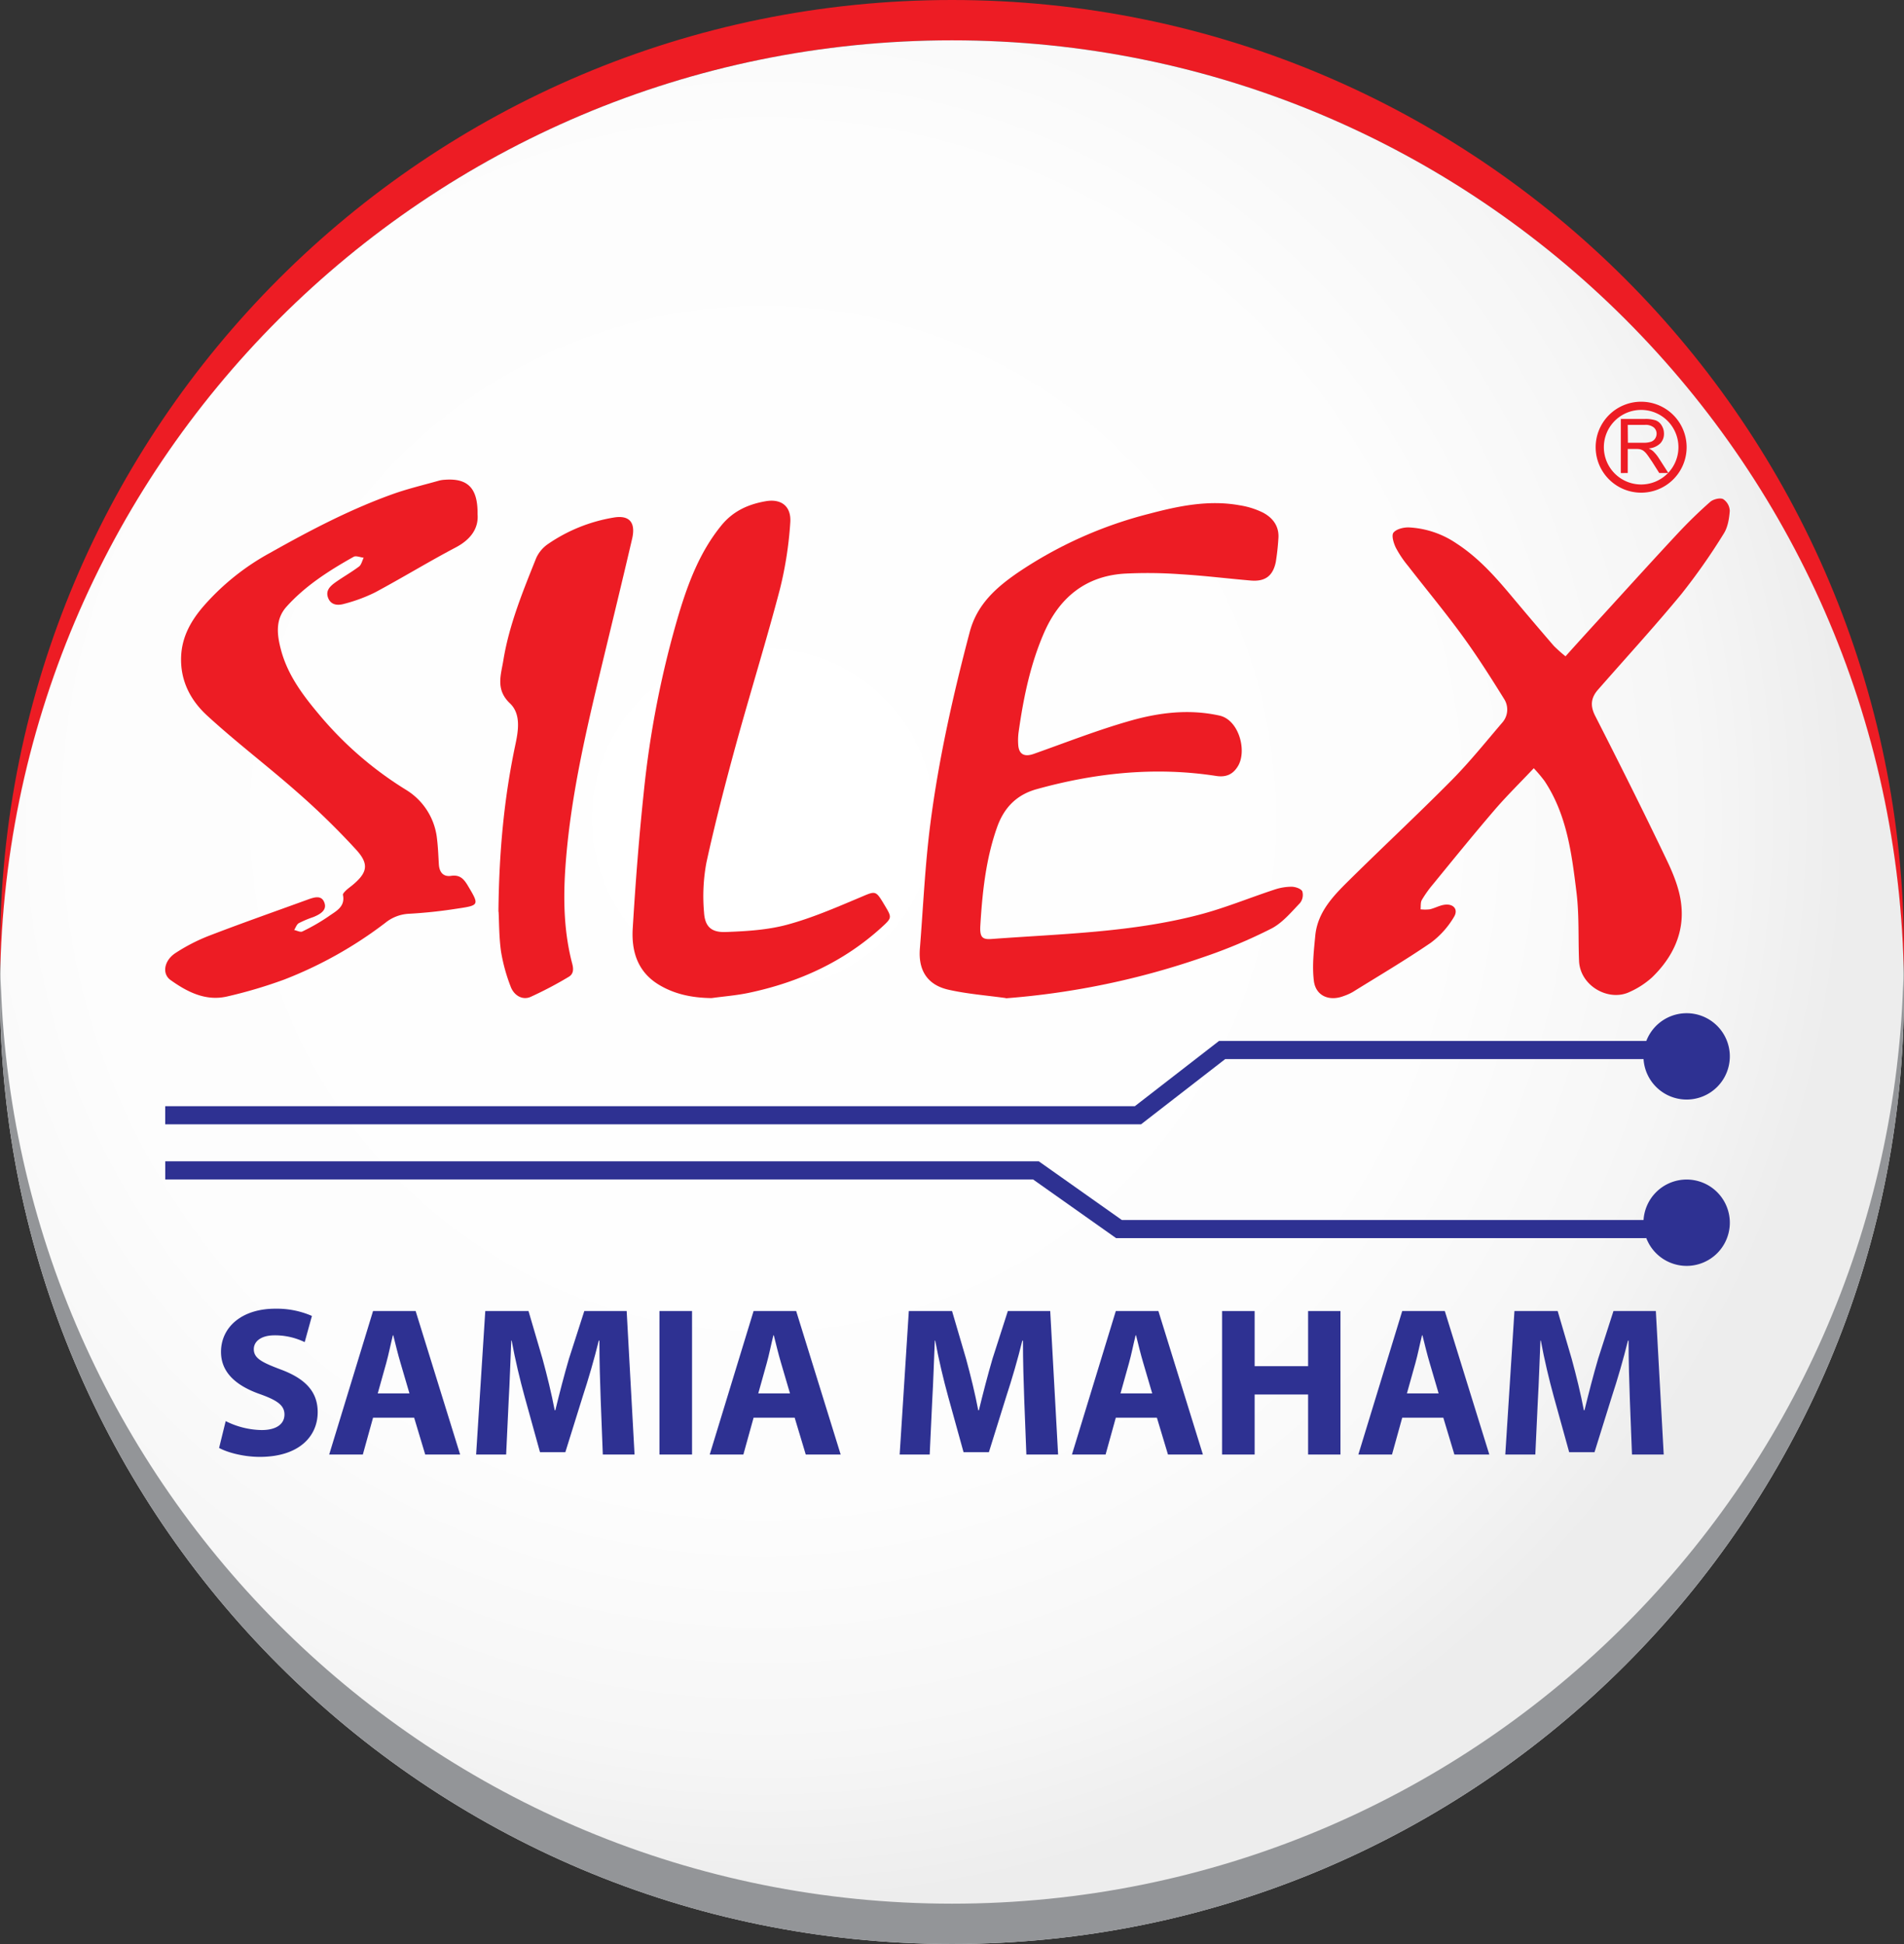
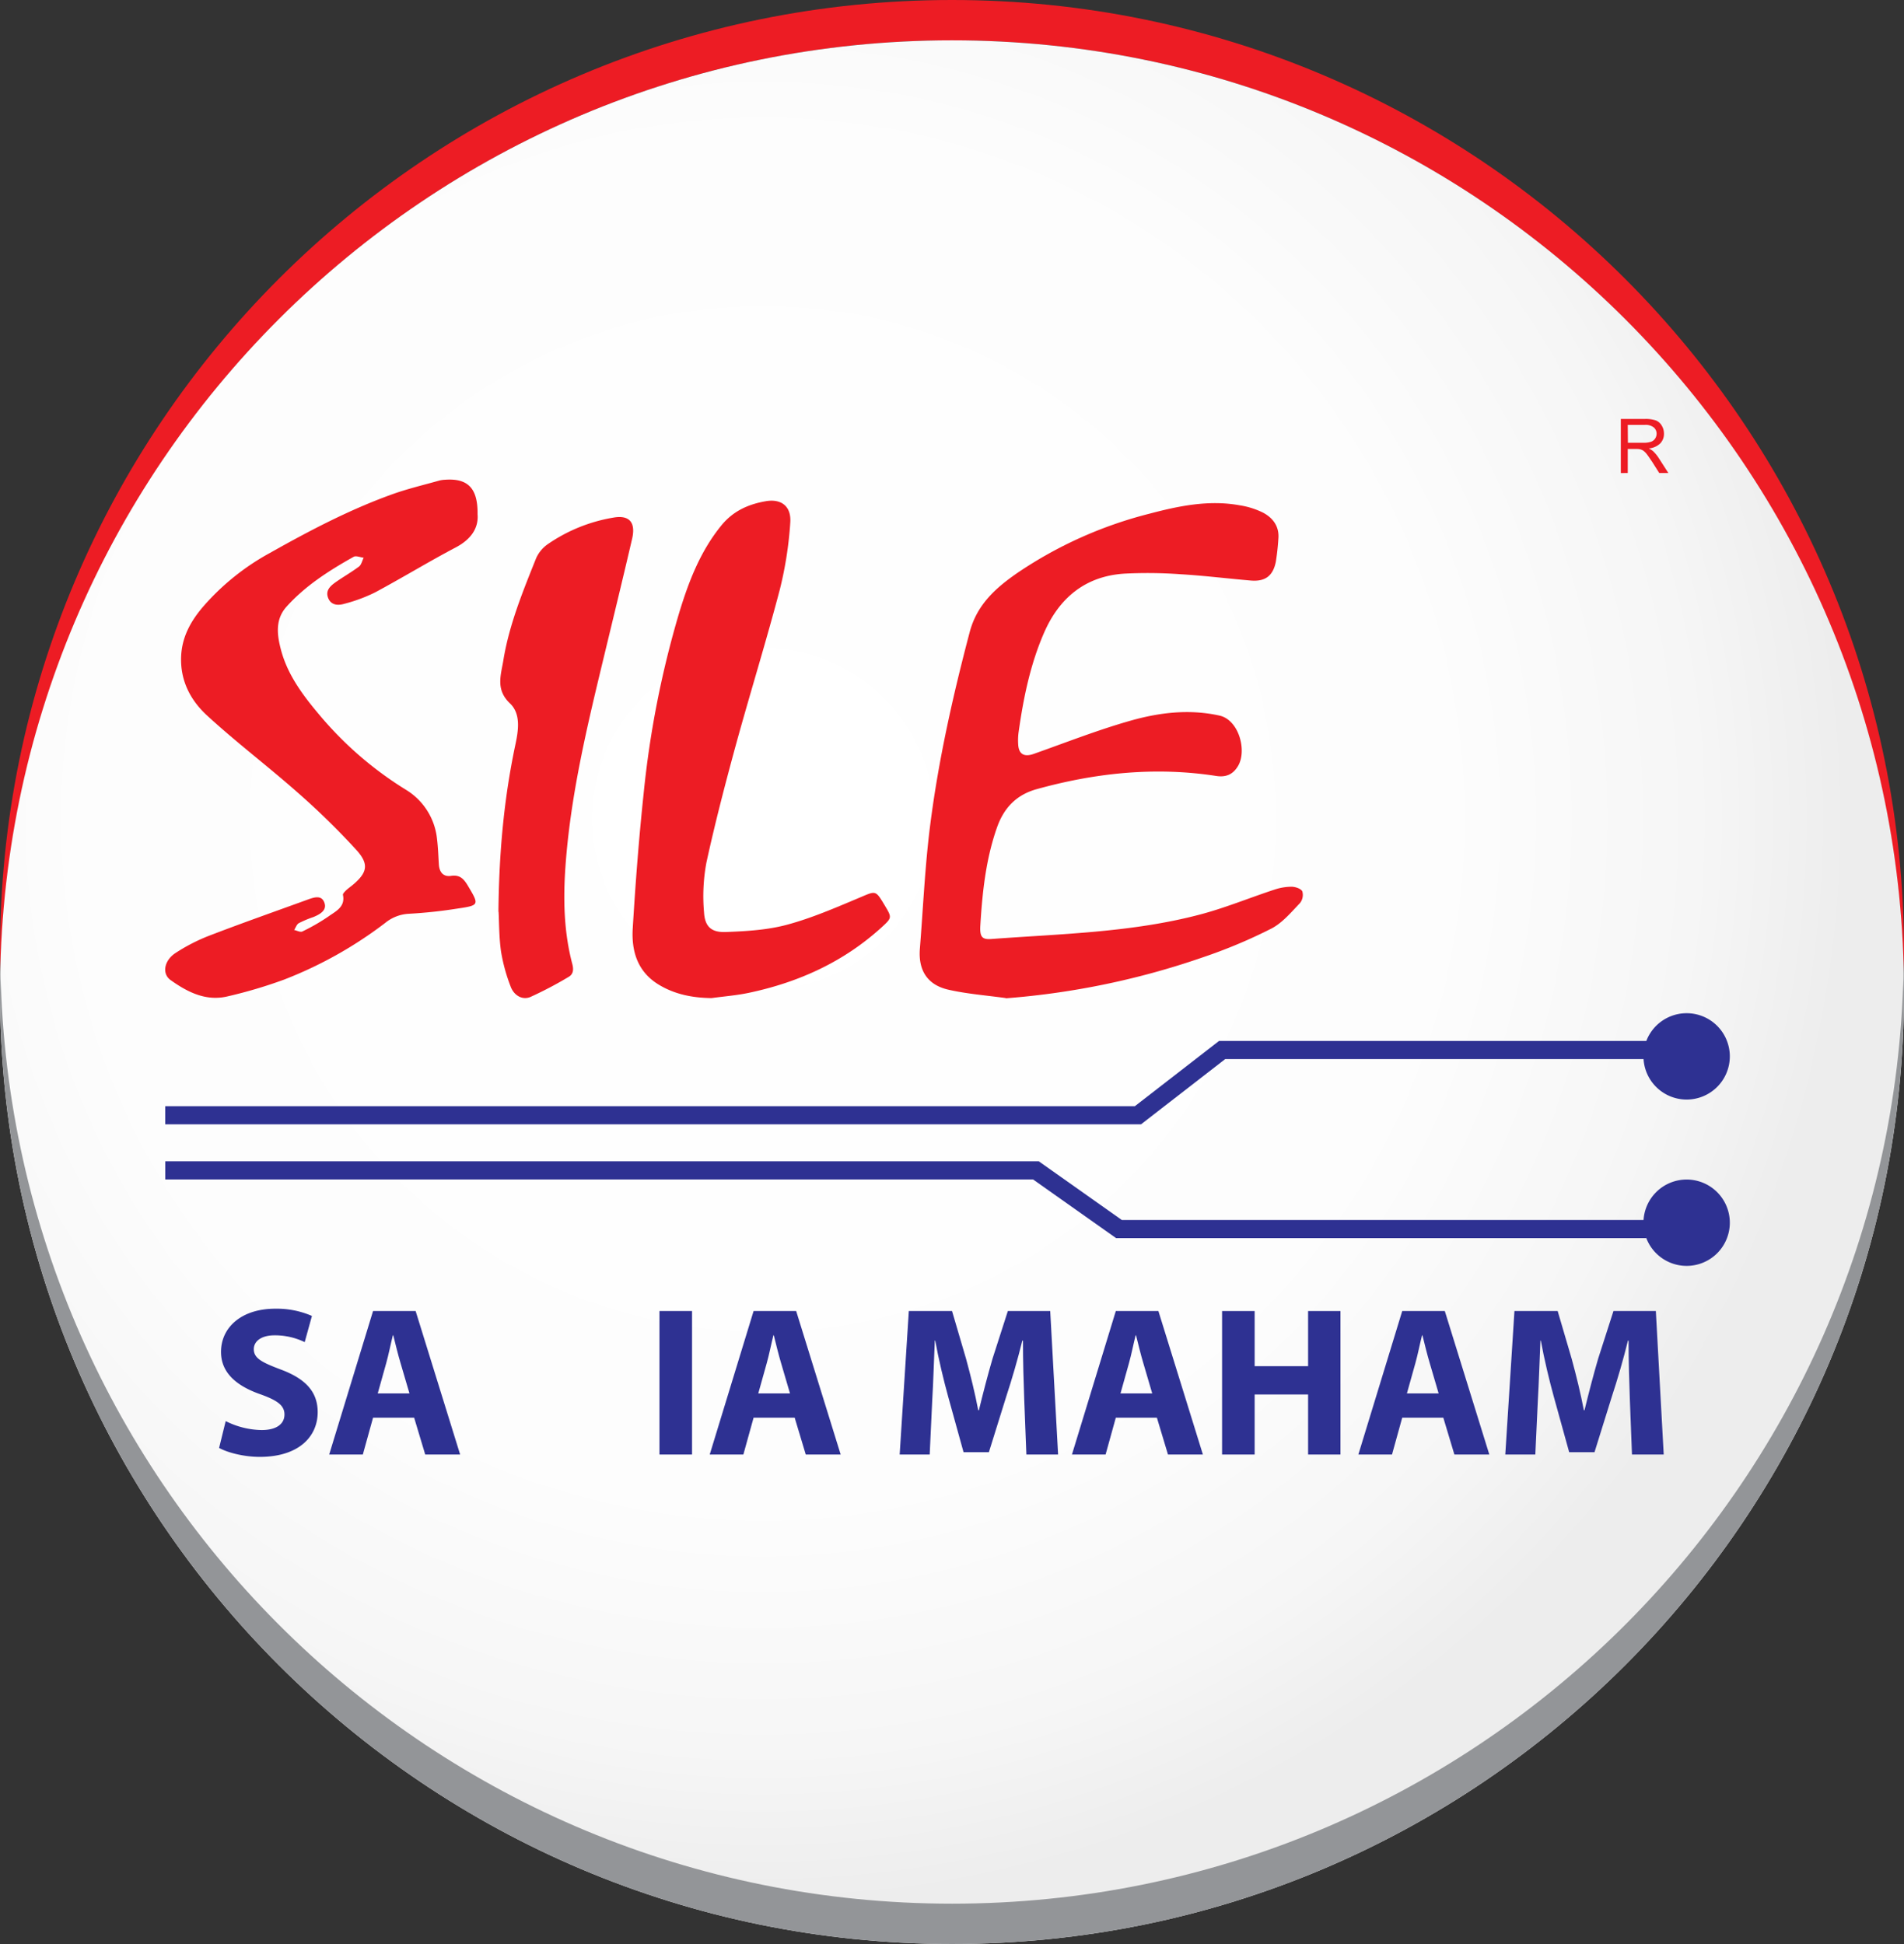
<svg xmlns="http://www.w3.org/2000/svg" viewBox="0 0 648.23 661.97">
  <rect x="0" y="0" width="648.23" height="661.97" fill="#333333" stroke="none" />
  <defs>
    <radialGradient id="a" cx="283.18" cy="-310.52" r="369.59" gradientTransform="translate(-23.41 589.36)" gradientUnits="userSpaceOnUse">
      <stop offset="0" stop-color="#fff" />
      <stop offset="0.63" stop-color="#fdfdfd" />
      <stop offset="0.86" stop-color="#f6f6f6" />
      <stop offset="1" stop-color="#ededed" />
    </radialGradient>
  </defs>
  <path d="M.17,330.98c0-2.29-.17-4.56-.17-6.86C0,145.12,145.11,0,324.12,0S648.23,145.16,648.23,324.16c0,2.3-.12,4.57-.17,6.86C644.39,155.16,500.82,13.73,324.12,13.73S3.84,155.16.17,330.98" fill="#ed1c24" />
  <path d="M324.12,661.97C145.12,661.97,0,516.85,0,337.85S145.11,13.73,324.12,13.73,648.23,158.84,648.23,337.85,503.12,661.97,324.12,661.97" fill="url(#a)" />
-   <path d="M522.25,261.53c-4.72,5-9.29,9.48-13.44,14.31-7.11,8.29-14,16.78-20.89,25.22a39.222,39.222,0,0,0-3.84,5.38c-.5.86-.32,2.12-.44,3.2a13.739,13.739,0,0,0,3.14,0c1.63-.37,3.16-1.24,4.79-1.52,3.19-.55,5.08,1.5,3.42,4.16a29.91,29.91,0,0,1-7.86,8.75c-8.64,5.91-17.67,11.24-26.58,16.77a17.791,17.791,0,0,1-3.16,1.4c-4.83,1.84-9.43-.06-10.07-5.17s0-10.4.49-15.57c.81-7.83,6-13.27,11.25-18.45,11.64-11.53,23.65-22.7,35.18-34.35,6.1-6.17,11.58-13,17.23-19.61a6.68,6.68,0,0,0,.64-8c-4.52-7.28-9.13-14.55-14.17-21.47-5.92-8.14-12.37-15.89-18.54-23.85a36.41,36.41,0,0,1-4.19-6.24c-.75-1.56-1.54-4.18-.79-5.12,1-1.24,3.47-1.83,5.28-1.77a31.56,31.56,0,0,1,16.22,5.49c7.23,4.7,12.91,11,18.4,17.55q7.26,8.68,14.67,17.28a50.194,50.194,0,0,0,4,3.57c4.49-5,8.84-9.79,13.22-14.58,8.29-9.09,16.54-18.2,24.92-27.19,3.51-3.76,7.2-7.37,11.06-10.77,1-.92,3.32-1.54,4.45-1a5,5,0,0,1,2.27,4c-.19,2.64-.67,5.61-2.06,7.78a211.341,211.341,0,0,1-14.42,20.57c-9.15,11.09-18.88,21.71-28.36,32.53-2.39,2.73-2.77,5.42-1,8.9,8.29,16.27,16.48,32.6,24.35,49.08,2.34,4.88,4.5,10.21,5,15.51,1,9.59-3.09,17.86-10,24.53a28.92,28.92,0,0,1-7.59,4.92c-7.1,3.42-16.88-2-17.23-10.57-.32-7.74.07-15.55-.86-23.21-1.62-13.21-3.25-26.55-10.91-38.07a51.076,51.076,0,0,0-3.68-4.36" fill="#ed1c24" />
  <path d="M342.47,339.87c-6.52-.91-13.14-1.4-19.55-2.85-7.22-1.63-10.33-6.63-9.74-14,1.13-14.13,1.74-28.34,3.55-42.39,2.84-22.1,7.72-43.83,13.41-65.39,2.49-9.45,9-15.17,16.43-20.28a142.16,142.16,0,0,1,44.62-20c10-2.65,20.31-4.81,30.83-2.9a27.4,27.4,0,0,1,8,2.51c3.4,1.81,5.61,4.75,5.2,9q-.24,3.93-.87,7.82c-1,4.8-3.69,6.72-8.58,6.29-8-.69-15.89-1.67-23.85-2.14a155.213,155.213,0,0,0-19.17-.2c-13.3.87-22.16,8.3-27.33,20.21-4.67,10.76-7,22.19-8.63,33.77a20.739,20.739,0,0,0-.14,4.09c.15,3.44,2.05,4.46,5.31,3.3,11-3.89,21.83-8.16,33-11.32,9.8-2.77,19.9-4,30.22-1.72,6.62,1.46,9.44,12,6.29,17.21-1.65,2.73-3.93,3.88-7.41,3.35-20.7-3.21-41.06-1.07-61.13,4.5-6.81,1.89-11.13,6.31-13.48,13-3.82,10.83-5,22.09-5.69,33.45-.22,3.87.59,4.81,3.81,4.57,23.76-1.77,47.71-2.21,70.93-8.32,8.6-2.26,16.88-5.7,25.35-8.48a18.591,18.591,0,0,1,5.83-1c1.3,0,3.23.64,3.7,1.57a4.43,4.43,0,0,1-.8,4c-3,3.13-6,6.76-9.75,8.69a175.428,175.428,0,0,1-23.18,9.73,266.998,266.998,0,0,1-67.23,14" fill="#ed1c24" />
  <path d="M162.58,175c.43,4.69-2.1,8.61-7.42,11.41-9.27,4.88-18.23,10.37-27.47,15.32a54.309,54.309,0,0,1-10.59,3.91c-2,.57-4.39.49-5.37-2s.63-4,2.4-5.29c2.65-1.88,5.5-3.48,8.1-5.43.81-.61,1.07-2,1.59-3-1.15-.13-2.59-.77-3.41-.32-8.35,4.69-16.43,9.83-22.87,17-3.88,4.34-3.24,9.54-1.89,14.65,2.26,8.57,7.44,15.46,13,22.07a121.61,121.61,0,0,0,29.63,25.66,22.26,22.26,0,0,1,10.52,16.83c.34,2.81.44,5.66.61,8.49.16,2.64,1.44,4.35,4.16,3.95,2.95-.44,4.3,1,5.66,3.25,4,6.73,4.06,6.78-3.75,7.93a162.161,162.161,0,0,1-16.29,1.73,13.77,13.77,0,0,0-8,3.08,139.73,139.73,0,0,1-34.48,19.34,160.434,160.434,0,0,1-19.29,5.72c-7.33,1.73-13.62-1.48-19.36-5.58-3-2.15-2.19-6.7,1.74-9.23A62.151,62.151,0,0,1,71,318.71c11.07-4.27,22.27-8.2,33.43-12.26,2.19-.79,5-1.92,6,.91,1,2.59-1.49,4-3.78,4.93a35.999,35.999,0,0,0-4.92,2.07c-.73.42-1.07,1.53-1.58,2.32.94.2,2.12.85,2.8.5a66.348,66.348,0,0,0,8.95-5.16c2.43-1.74,5.71-3.19,4.86-7.3-.08-.41.6-1.06,1-1.48.68-.65,1.46-1.2,2.2-1.8,5-4.15,5.85-7.05,1.43-11.95a253.003,253.003,0,0,0-20.22-19.76c-10.06-8.88-20.8-17-30.67-26.08-5.64-5.18-9.19-11.9-8.83-20.16.29-6.72,3.36-12.09,7.5-16.93a82.42,82.42,0,0,1,22.69-18.25c13.56-7.63,27.32-14.87,42-20.11,5.12-1.82,10.45-3.07,15.7-4.56a9.812,9.812,0,0,1,1.87-.27c7.71-.58,11.25,2.72,11.16,11.6" fill="#ed1c24" />
  <path d="M242.23,339.87c-6.4-.09-12.39-1.22-17.9-4.54-7.31-4.41-9.39-11.46-8.91-19.23.93-15.3,2.09-30.6,3.71-45.85a331.261,331.261,0,0,1,12.06-61.44c3.23-10.63,7.16-21,14.4-29.88,4-4.92,9.17-7.22,15.09-8.25,5.32-.93,8.81,1.72,8.37,7.37a128.48,128.48,0,0,1-3.54,22.65c-4.62,17.56-10,34.91-14.83,52.42-3.68,13.47-7.21,27-10.18,40.63a62.52,62.52,0,0,0-.81,16.89c.29,4.9,2.48,6.92,7.43,6.73,7-.27,14.16-.68,20.86-2.49,8.45-2.28,16.6-5.82,24.7-9.23,5.5-2.32,5.37-2.64,8.48,2.57,2.54,4.24,2.57,4.28-1,7.55-12.91,11.76-28.23,18.72-45.17,22.3-4.18.89-8.49,1.21-12.74,1.8" fill="#ed1c24" />
  <path d="M169.7,310.47c.19-20.25,1.91-38.81,5.82-57.16,1-4.76,1.82-10.27-1.92-13.82-5-4.74-3-9.75-2.2-14.82,2-12.09,6.65-23.38,11.17-34.68a11.64,11.64,0,0,1,4-4.74,55.27,55.27,0,0,1,22.3-9c5.37-.95,7.64,1.63,6.34,7.21-3.3,14.21-6.76,28.38-10.18,42.56-5.51,22.88-10.91,45.79-12.54,69.37-.76,11.06-.5,22.06,2.35,32.86.5,1.9.37,3.48-1.26,4.41a129.691,129.691,0,0,1-13,6.83c-2.74,1.16-5.63-.5-6.76-3.63a60.1,60.1,0,0,1-3.23-11.78c-.71-5-.65-10.06-.84-13.58" fill="#ed1c24" />
  <path d="M559.53,359.72a14.7,14.7,0,1,0,14.7-14.7,14.7,14.7,0,0,0-14.7,14.7v0h0" fill="#2e3192" />
  <path d="M648.06,330.98c.05,2.29.17,4.57.17,6.87,0,179-145.11,324.12-324.11,324.12S0,516.85,0,337.85c0-2.3.13-4.58.17-6.87,3.67,175.83,147.24,317.26,324,317.26S644.39,506.81,648.06,330.98" fill="#939598" />
  <polyline points="561.77 357.55 416.08 357.55 387.42 379.77 56.25 379.77" fill="none" stroke="#2e3192" stroke-miterlimit="2.61" stroke-width="6.17" />
-   <path d="M588.93,416.36a14.7,14.7,0,1,1-14.7-14.7,14.7,14.7,0,0,1,14.7,14.7v0h0" fill="#2e3192" />
+   <path d="M588.93,416.36a14.7,14.7,0,1,1-14.7-14.7,14.7,14.7,0,0,1,14.7,14.7h0" fill="#2e3192" />
  <polyline points="56.27 398.54 352.69 398.54 380.97 418.53 560.55 418.53" fill="none" stroke="#2e3192" stroke-miterlimit="2.61" stroke-width="6.17" />
  <path d="M554.18,144.68H560a4.47,4.47,0,0,1,3,.84,2.75,2.75,0,0,1,1,2.15,3,3,0,0,1-.49,1.65,2.72,2.72,0,0,1-1.43,1.11,7.72,7.72,0,0,1-2.61.34h-5.24Zm0,16.39v-8.19H557a6.82,6.82,0,0,1,1.35.1,3.831,3.831,0,0,1,1.12.48,6.001,6.001,0,0,1,1.23,1.24c.47.58,1,1.43,1.77,2.53l2.43,3.84H568l-3.21-5a12.75,12.75,0,0,0-2-2.45,6.6,6.6,0,0,0-1.47-.92,6.34,6.34,0,0,0,3.92-1.71,4.62,4.62,0,0,0,1.27-3.3,5.25,5.25,0,0,0-.77-2.78,4.07,4.07,0,0,0-2-1.75,11.07,11.07,0,0,0-3.75-.5h-8.17v18.43Z" fill="#ed1c24" />
-   <path d="M558.74,166.37a14.09,14.09,0,1,0-14.09-14.09,14.09,14.09,0,0,0,14.09,14.09Z" fill="none" stroke="#ed1c24" stroke-miterlimit="2.61" stroke-width="2.79" />
  <g style="isolation:isolate">
    <path d="M76.839,483.918a28.189,28.189,0,0,0,12.251,3.045c5.075,0,7.757-2.103,7.757-5.292,0-3.045-2.319-4.785-8.191-6.887-8.12-2.827-13.412-7.322-13.412-14.427,0-8.337,6.959-14.717,18.486-14.717a29.945,29.945,0,0,1,12.47,2.465l-2.465,8.917a23.234,23.234,0,0,0-10.222-2.319c-4.785,0-7.104,2.175-7.104,4.712,0,3.117,2.755,4.494,9.062,6.887,8.627,3.189,12.687,7.685,12.687,14.571,0,8.192-6.307,15.225-19.719,15.225-5.582,0-11.091-1.522-13.846-3.045Z" fill="#2e3192" />
    <path d="M127.008,482.758l-3.479,12.542h-11.454l14.934-48.861h14.499L156.658,495.3H144.77l-3.771-12.542Zm12.396-8.264L136.36,464.127c-.87-2.899-1.74-6.524-2.465-9.424H133.75c-.725,2.899-1.45,6.597-2.247,9.424l-2.9,10.367Z" fill="#2e3192" />
-     <path d="M204.508,476.597c-.218-5.872-.435-12.978-.435-20.082h-.218c-1.522,6.235-3.553,13.194-5.438,18.922L192.474,494.502h-8.627L178.627,475.653c-1.595-5.8-3.262-12.759-4.422-19.139h-.145c-.29,6.598-.508,14.137-.87,20.227l-.87,18.559H162.099l3.117-48.861h14.717L184.717,462.75c1.522,5.582,3.045,11.744,4.132,17.471h.218c1.378-5.654,3.045-12.106,4.64-17.544l5.22-16.238h14.427l2.682,48.861H205.232Z" fill="#2e3192" />
    <path d="M235.611,446.438V495.3h-11.092V446.438Z" fill="#2e3192" />
    <path d="M256.563,482.758l-3.479,12.542h-11.454l14.934-48.861h14.499l15.151,48.861H274.325l-3.77-12.542ZM268.96,474.494,265.915,464.127c-.869-2.899-1.739-6.524-2.464-9.424h-.146c-.725,2.899-1.45,6.597-2.247,9.424l-2.9,10.367Z" fill="#2e3192" />
    <path d="M348.708,476.597c-.218-5.872-.435-12.978-.435-20.082h-.218c-1.522,6.235-3.553,13.194-5.438,18.922L336.674,494.502h-8.627l-5.22-18.849c-1.595-5.8-3.262-12.759-4.422-19.139h-.145c-.29,6.598-.508,14.137-.87,20.227l-.87,18.559H306.299l3.117-48.861h14.717L328.917,462.75c1.522,5.582,3.045,11.744,4.132,17.471h.218c1.378-5.654,3.045-12.106,4.64-17.544l5.22-16.238h14.427l2.682,48.861H349.433Z" fill="#2e3192" />
    <path d="M379.885,482.758l-3.479,12.542h-11.454l14.934-48.861h14.499l15.151,48.861H397.646l-3.771-12.542Zm12.396-8.264L389.237,464.127c-.87-2.899-1.74-6.524-2.465-9.424H386.627c-.725,2.899-1.45,6.597-2.247,9.424l-2.9,10.367Z" fill="#2e3192" />
    <path d="M427.154,446.438v18.775h18.196V446.438h11.02V495.3H445.351V474.856H427.154V495.3H416.062V446.438Z" fill="#2e3192" />
    <path d="M477.396,482.758l-3.479,12.542h-11.454l14.934-48.861h14.499l15.151,48.861H495.158l-3.771-12.542Zm12.396-8.264L486.749,464.127c-.87-2.899-1.74-6.524-2.465-9.424h-.146c-.725,2.899-1.45,6.597-2.247,9.424l-2.9,10.367Z" fill="#2e3192" />
    <path d="M554.896,476.597c-.218-5.872-.435-12.978-.435-20.082h-.218c-1.522,6.235-3.553,13.194-5.438,18.922L542.862,494.502h-8.627l-5.22-18.849c-1.595-5.8-3.262-12.759-4.422-19.139h-.145c-.29,6.598-.508,14.137-.87,20.227L522.709,495.3H512.487l3.117-48.861h14.717L535.105,462.75c1.522,5.582,3.045,11.744,4.132,17.471h.218c1.378-5.654,3.045-12.106,4.64-17.544l5.22-16.238h14.427l2.682,48.861H555.621Z" fill="#2e3192" />
  </g>
</svg>